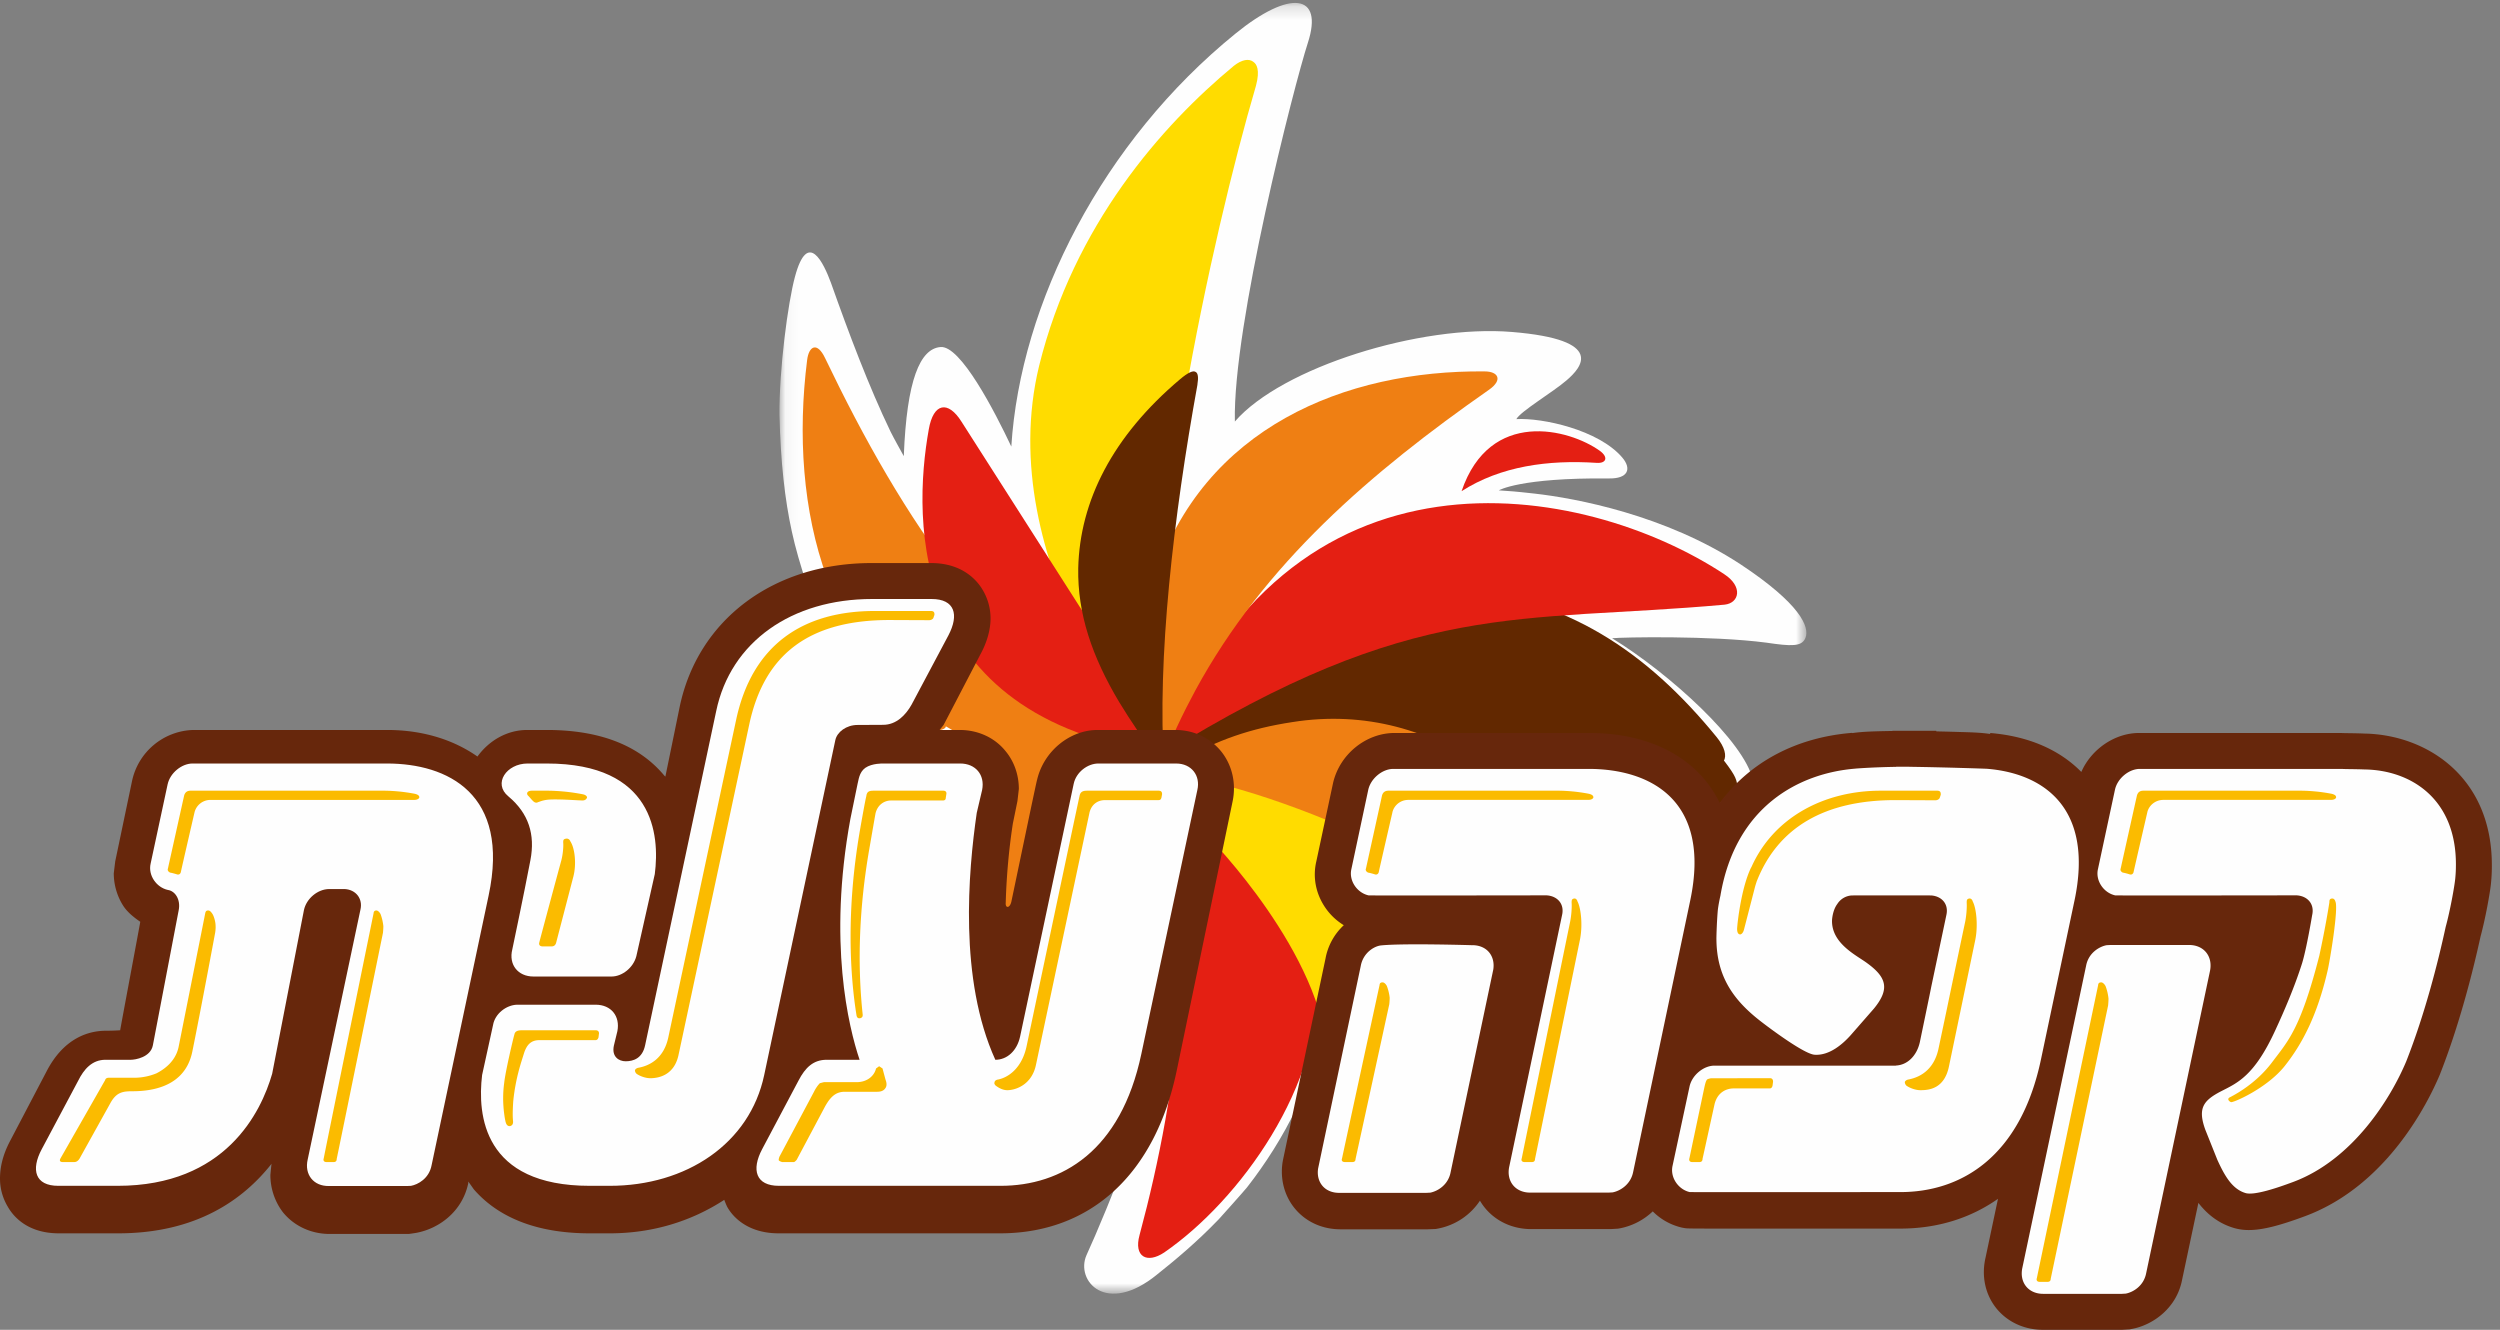
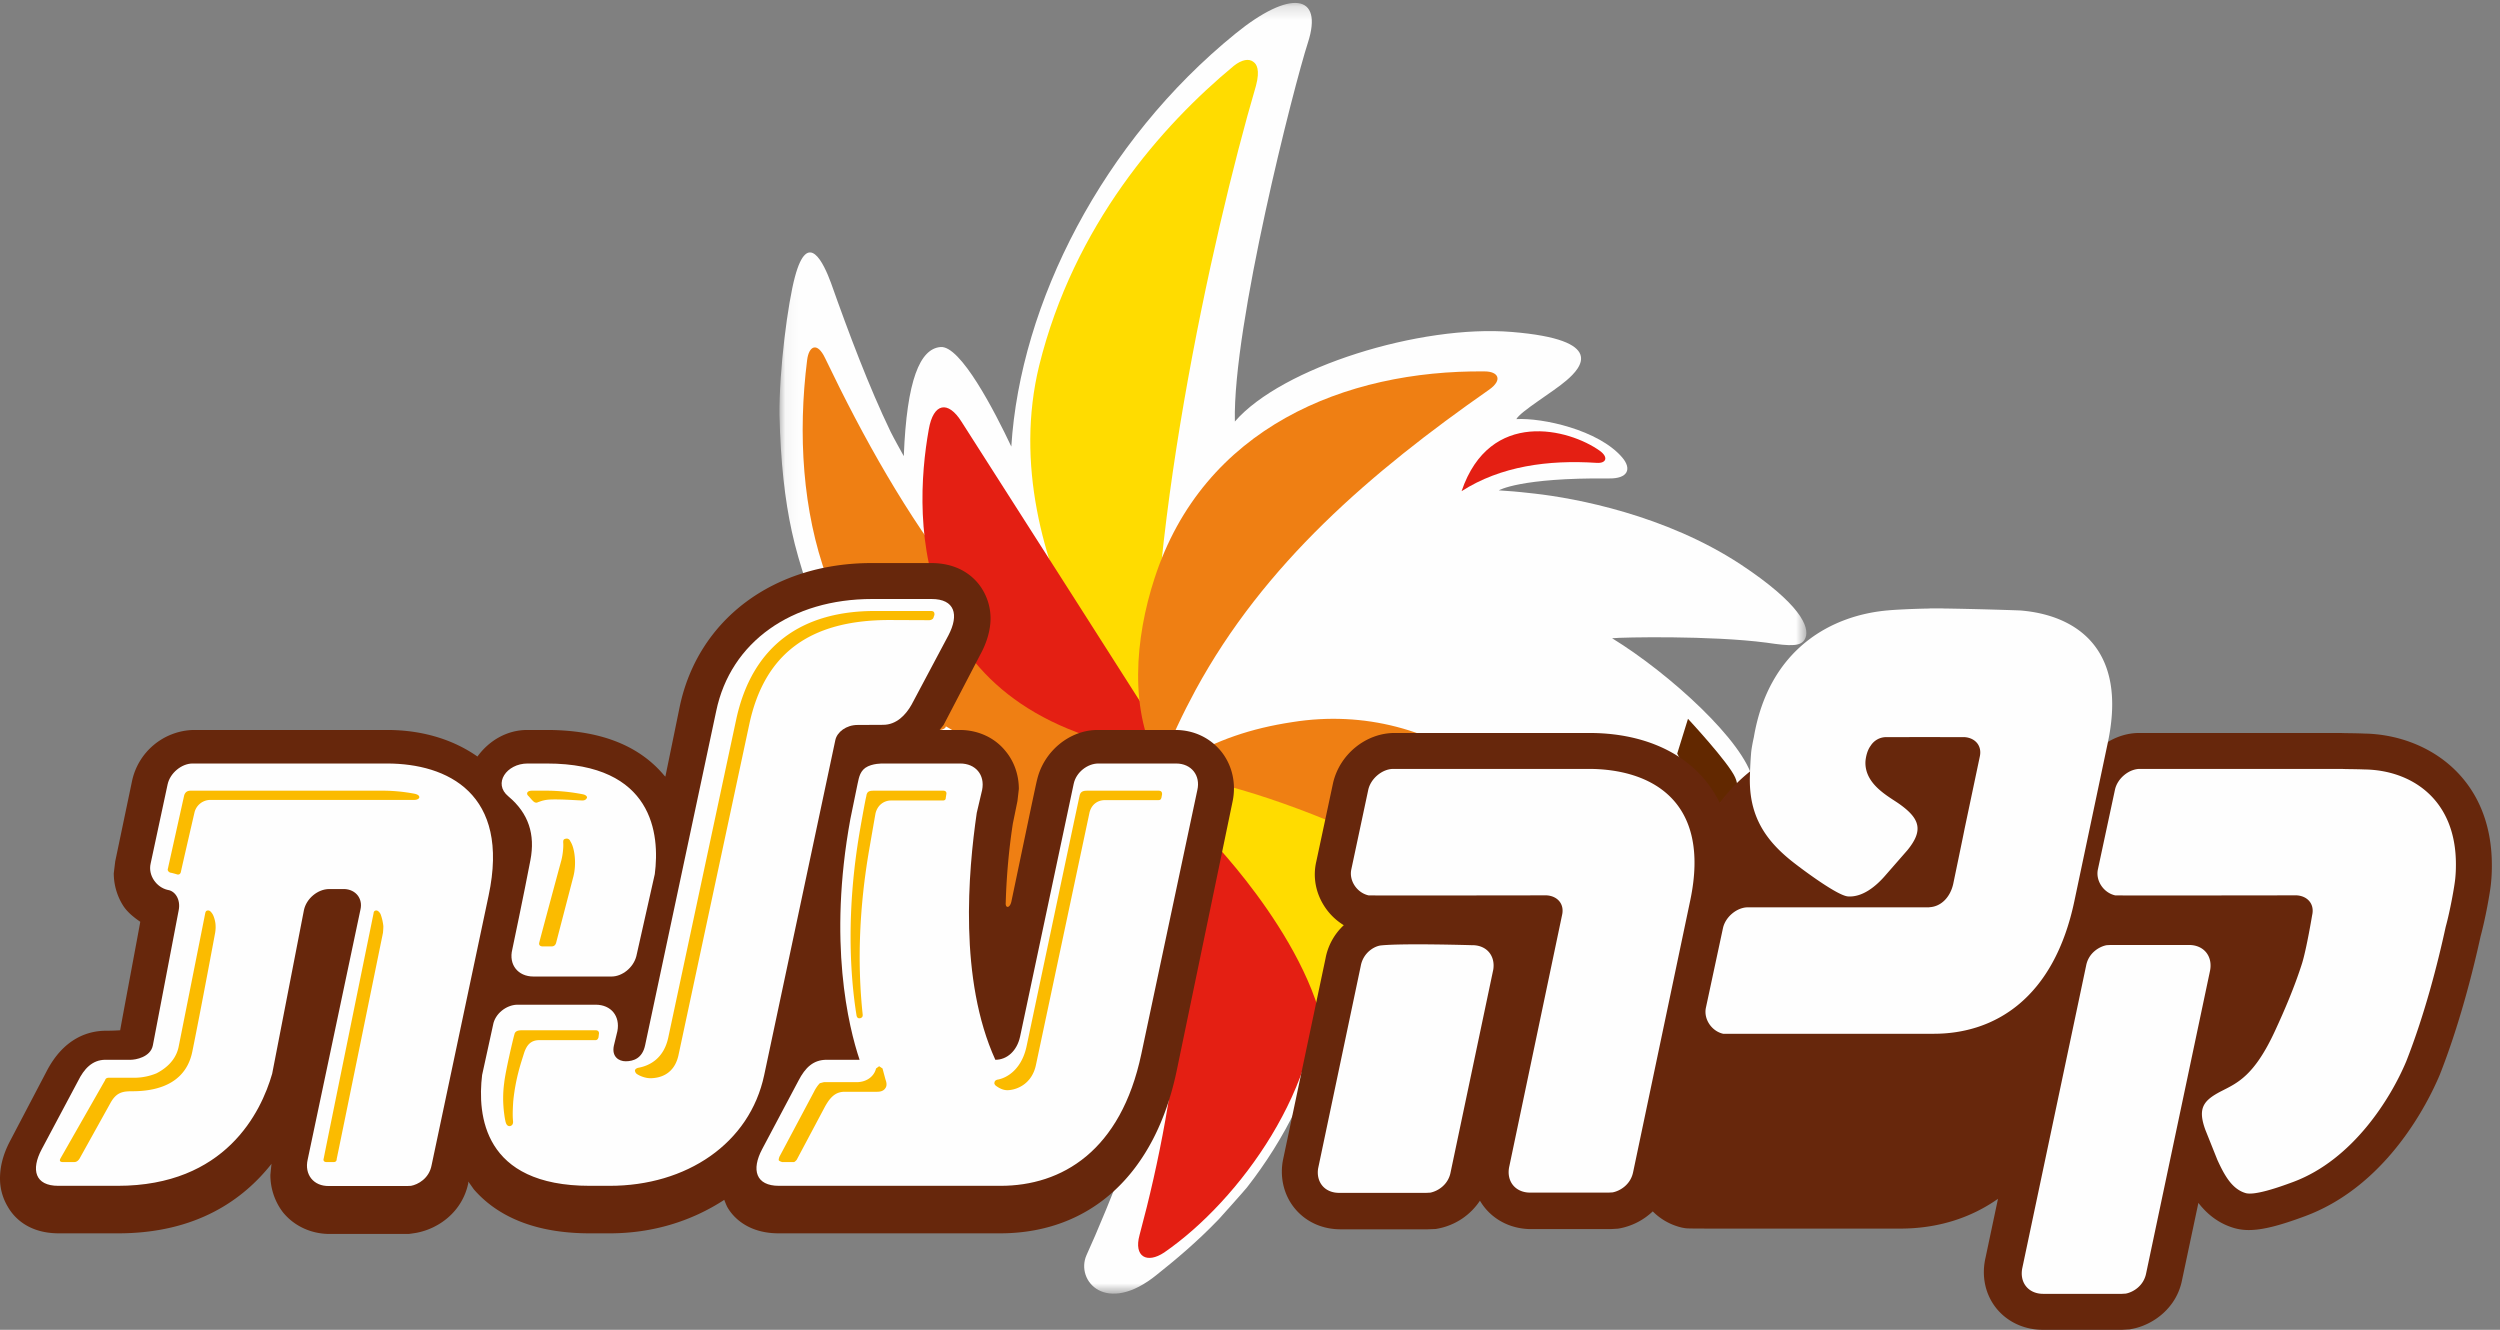
<svg xmlns="http://www.w3.org/2000/svg" xmlns:xlink="http://www.w3.org/1999/xlink" width="188" height="100" viewBox="0 0 188 100">
  <rect x="0" y="0" width="188" height="100" fill="#808080" stroke="none" />
  <defs>
    <path id="a" d="M.06.22h77.222v97.064H.06z" />
  </defs>
  <g fill="none" fill-rule="evenodd">
    <g transform="translate(58.559)">
      <mask id="b" fill="#fff">
        <use xlink:href="#a" />
      </mask>
      <path fill="#FEFEFE" d="M72.3 42.418c-5.639-3.691-12.361-4.954-15.49-5.303-1.566-.176-1.756-.176-2.66-.24 0 0 1.585-.959 8.264-.896 1.458.031 1.753-.721 1.012-1.584-1.783-2.077-6.013-2.991-7.956-2.877.312-.586 2.75-2.026 3.786-2.925 1.084-.932 3.02-3.045-4.123-3.63-6.858-.571-17.3 2.656-20.83 6.736-.165-7.236 4.453-25.286 5.49-28.482 1.198-3.694-1.338-4.031-5.444-.69-9.985 8.1-16.179 20.263-16.857 31.055-1.25-2.65-3.836-7.66-5.34-7.484-1.51.14-2.522 2.423-2.745 8.204-.322-.594-.677-1.208-.995-1.841-1.63-3.388-3.12-7.347-4.483-11.193-.544-1.467-1.737-4.06-2.704-.468C.692 22.759.023 27.821.06 31.207c.077 3.539.407 6.387.927 8.768.511 2.377 1.657 5.707 2.51 7.534 2.124 4.422 5.47 8.193 10.271 10.643 2.802 1.409 6.2 2.458 9.665 2.458 1.497 0 3.052-.208 4.494-.707.242 1.09.419 2.15.59 3.229l-.03-.054-2.114 4.885c-1.335 3.16-3.586 5.93-6.222 8.349-2.544 1.956-5.252 3.458-6.614 3.946-3.767 1.38-1.645 2.637 1.1 2.967 2.432.317 9.17-.41 13.646-4.765.482 2.683-3.703 12.798-5.136 15.924-.853 1.923 1.47 4.591 5.305 1.46 1.304-1.038 2.963-2.411 4.633-4.148.158-.17 1.814-2.02 2.131-2.405 1.4-1.79 2.69-3.818 3.7-5.932.754 2.545.754 5.463 1.25 7.675.342 1.694 1.711 1.792 3.087-.828.769-1.422 2.323-4.876 2.523-7.764.746 1.09 1.646 2.597 2.598 4.283.318-.22.668-.39 1.044-.497 1.264-.35 2.337.012 3.22.758 2.033-.923 4.336-.738 6.8.527.216.112.404.25.578.399.16-.007.312 0 .46.013-.165-4.97-1.416-11.089-5.084-17.638 3.753 2.688 3.753 2.718 5.486 3.993 1.73 1.285 3.033 2.264 3.252.344.463-3.61-1.65-11.141-8.97-16.662 3.708.07 12.808 1.922 15.072 2.592 2.264.682 3.393-.233 3.026-1.905-.652-2.877-6.227-7.969-10.588-10.653.814-.08 7.436-.208 11.584.33 1.896.283 2.687.316 2.957-.356.328-.802-.36-2.543-4.912-5.552" mask="url(#b)" />
    </g>
    <path fill="#EF7F13" d="M78.664 52.252c-6.602 8.963-17.697 15.696-28.061 20.162-1.512.648-1.33 1.744.12 2.207 6.453 1.957 16.937 1.466 22.93-3.834 6.468-5.73 8.11-11.6 5.011-18.535" />
-     <path fill="#622800" d="M87.387 57.565c10.487-3.125 29.435-2.837 40.436-.022 1.885.478 2.492-.601 1.277-2.104-5.277-6.466-11.333-10.53-19.854-11.224-10.124-.828-16.718 5.745-21.859 13.35" />
    <path fill="#FFDC00" d="M92.786 4.95c-5.412 4.479-12.028 11.975-14.642 22.552-3.611 14.843 8.625 29.128 8.719 29.255-.99-15.061 4.267-38.998 7.584-50.303.327-1.213.042-1.643-.185-1.794-.33-.279-.875-.184-1.476.29" />
    <path fill="#E41F13" d="M87.29 57.658c3.035 10.96 1.402 24.099-1.599 35.228-.441 1.62.56 2.167 1.86 1.299 5.697-3.93 11.986-12.637 11.524-20.786-.505-8.803-4.202-13.833-11.785-15.741" />
    <path fill="#FFDC00" d="M111.344 86.903c1.998-.908 4.258-.737 6.674.484-.933-10.681-6.45-28.546-30.63-29.73 0 0 14.757 18.477 22.813 28.56.41.155.792.389 1.143.686" />
    <path fill="#E41F13" d="M120.071 34.808c-3.645-.24-7.217.242-10.161 2.129 2.127-6.245 8.1-4.687 10.404-3.03.66.482.471.953-.243.9" />
    <path fill="#EF7F13" d="M62.053 26.942c5.81 12.116 12.901 22.946 24.433 29.624-4.261 2.082-9.875.899-13.92-1.148-10.452-5.295-13.272-17.193-11.87-28.341.13-1.053.753-1.412 1.357-.135" />
    <path fill="#E41F13" d="M88.288 56.757S73.363 33.34 72.311 31.72c-1.017-1.626-2.12-1.428-2.466.567-1.22 6.811-1.6 22.172 18.443 24.47" />
    <path fill="#EF7F13" d="M97.182 54.302c-3.123.475-5.66 1.346-8.26 2.862-.49.316-1.022.61-1.535.954 9.768 1.17 24.485 8.685 31.606 14.365 1.107.89 2.02.565 1.64-.957-2.983-11.452-12.608-18.956-23.45-17.224" />
-     <path fill="#E41F13" d="M129.701 45.47c-15.527 1.402-23.3-.513-42.314 11.287 9.36-24.676 31.765-20.515 42.273-13.58 1.444.947 1.123 2.171.041 2.292" />
    <path fill="#EF7F13" d="M111.992 29.296c1.04-.737.67-1.366-.348-1.366-10.47-.108-21.16 4.225-24.831 15.586-1.433 4.403-1.987 10.025.445 14.142.791-2.132 1.71-4.028 2.636-5.745 5.18-9.533 13.195-16.395 22.098-22.617" />
-     <path fill="#622800" d="M84.165 52.8c1.823 2.994 3.354 4.795 3.38 4.858-.543-8.123.7-18.779 2.502-28.726v-.022c.083-.504.053-.86-.144-.945-.176-.119-.558.041-1.174.564-5.063 4.279-7.53 9.153-7.645 14.196-.062 3.426 1.04 6.656 3.08 10.074M78.644 79.157c3.397-2.874 6.435-6.44 8.201-10.689 2.398 8.402-3.706 11.242-7.668 11.702-.743.1-1.07-.541-.533-1.013" />
    <path fill="#EF7F13" d="M68.468 54.348c.184.237 1.423.554 1.568.595.146.038 1.058 0 1.094-.318.036-.314.11-1.383-.11-1.502-.218-.12-.984-.87-.984-.87" />
    <path fill="#622800" d="M126.936 54.054s3.047 3.276 3.546 4.404c.502 1.13-.418 1.266-.53 1.266-.112 0-1.283 1.713-1.422 1.522-.14-.192-.81-2.622-.867-2.705-.056-.083-1.146-.743-1.146-.936 0-.194-.39-.936-.39-.936l.81-2.615z" />
    <path fill="#FFDC00" d="M90.991 63.063s8.551 8.726 8.83 16.476c.28 7.75 1.98-5.414 1.98-5.414l-4.728-8.96-6.082-2.102z" />
    <path fill="#67270C" d="M65.55 42.342c-7.409 0-13.048 4.26-14.43 10.773 0 0-.716 3.505-1.085 5.287-.062-.053-.176-.191-.176-.191-1.9-2.205-4.825-3.317-8.734-3.317h-1.483c-1.484 0-2.844.77-3.738 1.997-1.823-1.279-4.147-1.997-6.78-1.997H14.513a4.852 4.852 0 0 0-4.58 3.821L8.664 64.78l-.108.89c0 .879.256 1.737.72 2.458.314.476.775.845 1.272 1.19-.072.461-1.418 7.586-1.51 8.157-.454.036-1.064.036-1.064.036-1.297 0-3.168.526-4.478 3.067L.738 85.84C.234 86.808 0 87.73 0 88.622c0 .96.32 1.675.577 2.108.431.766 1.508 2.017 3.854 2.017h4.454c5.894 0 9.412-2.54 11.534-5.228-.032.23-.087.844-.087.844 0 1.032.35 2.03.948 2.804.835 1.033 2.13 1.626 3.498 1.626h5.95c.05 0 .561-.08.561-.08 1.713-.314 3.476-1.59 3.925-3.736v-.125c.222.302.413.582.413.582 1.905 2.191 4.857 3.313 8.725 3.313h1.494c3.206 0 6.122-.894 8.619-2.519.089.249.207.502.207.502.412.766 1.544 2.017 3.885 2.017h16.642c6.816 0 11.68-4.461 13.298-12.276l4.183-20.15c.298-1.365 0-2.732-.82-3.78-.852-1.068-2.112-1.647-3.474-1.647h-5.848c-2.114 0-4.055 1.62-4.548 3.743-.025 0-1.19 5.615-1.935 9.162-.115.517-.463.517-.425.09.066-2.379.31-4.505.538-5.969-.032.173.344-1.683.344-1.683l.105-.906c0-1.044-.347-2.059-.987-2.831-.822-1.034-2.09-1.606-3.459-1.606h-1.51l.303-.385 2.745-5.268c.51-.924.78-1.875.78-2.745a4.17 4.17 0 0 0-.603-2.154c-.426-.717-1.532-2-3.867-2H65.55z" />
    <path fill="#FEFEFE" d="M46.161 78.642l.267-1.102c.216-1.112-.459-1.986-1.638-1.986h-5.904c-.812.021-1.666.674-1.81 1.533l-.821 3.752c-.362 2.999.072 8.335 8.099 8.335h1.495c5.757 0 10.532-3.17 11.62-8.335l5.35-25.19c.132-.6.819-1.132 1.67-1.132l1.92-.01c1.004 0 1.707-.744 2.143-1.52l2.766-5.201c.82-1.557.491-2.741-1.264-2.741H65.58c-6.027 0-10.638 3.207-11.722 8.431l-5.346 25.131c-.208.984-.882 1.201-1.462 1.201-.518 0-1.06-.346-.889-1.166m-33.556-19.66l-1.278 5.961c-.204.883.44 1.792 1.296 1.981.55.077.97.719.817 1.513l-1.944 10.17c-.175.906-1.33 1.088-1.653 1.088H7.929c-1.013 0-1.628.725-2.048 1.573L3.14 86.416c-.834 1.56-.5 2.758 1.242 2.758h4.46c8.103 0 10.787-5.516 11.625-8.428l2.39-12.309c.181-.862 1.037-1.58 1.898-1.58h1.175c.827.048 1.37.718 1.175 1.55l-3.966 18.787c-.263 1.127.438 2.024 1.616 1.994h5.867l.292-.014c.51-.095 1.356-.545 1.542-1.548l4.288-20.278c1.638-7.676-3.107-9.932-7.638-9.932h-14.63c-.805 0-1.684.705-1.87 1.566m28.517-1.566H39.67c-1.572 0-2.629 1.51-1.43 2.48 1.516 1.272 2.016 2.857 1.647 4.786-.474 2.497-1.364 6.722-1.364 6.722-.282 1.137.427 2.03 1.592 2.03h5.875c.794 0 1.641-.66 1.864-1.537l1.386-6.167c.385-2.977-.09-8.314-8.117-8.314m33.726 22.28c.89 0 1.628-.682 1.859-1.736l4.032-19.012c.186-.892 1.057-1.532 1.85-1.532h5.856c1.143 0 1.846.896 1.594 1.993L85.83 79.25c-1.54 7.32-5.992 9.924-10.591 9.924H58.577c-1.743 0-2.089-1.198-1.263-2.758l2.73-5.148c.512-.994 1.123-1.573 2.122-1.573h2.475c-.835-2.483-2.384-8.855-.694-18.105l.542-2.642c.076-.252.102-.86.581-1.205.51-.356 1.34-.327 1.34-.327h5.8c1.137 0 1.875.841 1.645 1.993-.077.287-.187.837-.404 1.72-.644 4.436-1.35 12.524 1.397 18.566" />
    <path fill="#FBBB00" d="M66.366 80.35l.222.831c.107.276.107.502-.016.66-.126.188-.342.26-.607.26h-2.44c-.634 0-1.064.325-1.518 1.175L59.91 87.22s-.141.167-.21.167h-.887s-.217-.067-.247-.131c-.03-.06.044-.264.044-.264l2.603-4.892c.15-.31.333-.537.442-.643l.303-.079h2.466c.727 0 1.304-.412 1.455-1.028l.234-.17.253.17M40.466 60.32c.061-.006.278-.13.723-.182.7-.068 2.263.052 2.481.052.211.02.375 0 .47-.194.031-.124-.133-.23-.294-.262a14.459 14.459 0 0 0-2.756-.275h-1.07c-.158 0-.316.036-.365.145-.04.103 0 .181.098.268.11.118.268.318.37.4.106.093.23.119.343.047M28.617 68.738c-.088-.168-.22-.28-.33-.269-.082 0-.183.047-.192.2 0 0-3.725 18.263-3.75 18.44-.055.14 0 .278.206.278h.543c.16 0 .226-.091.226-.234.033-.127 3.478-17 3.478-17s.03-.28.03-.506a3.778 3.778 0 0 0-.211-.91M42.894 63.277c-.06-.16-.186-.229-.316-.211-.225.03-.225.129-.225.303.027.258-.016.85-.141 1.333-.133.478-1.66 6.138-1.66 6.187-.042.148.034.282.267.282h.643c.223 0 .298-.114.35-.24l1.282-4.924c.29-1.009.122-2.261-.2-2.73M39.24 77.477c-.343 0-.52.088-.563.34-.082.26-.68 2.81-.76 3.606-.066.494-.08.846-.08 1.213 0 .676.118 1.566.214 1.826.04.11.136.256.322.216.188-.058.222-.216.207-.369-.019-.222-.047-.538.015-1.488.183-1.831.645-3.055.81-3.618.193-.59.491-.984 1.16-.984h4.217c.125 0 .193-.093.227-.216l.024-.21c.036-.122 0-.316-.234-.316H39.24zM69.992 45.946H65.79c-5.356 0-9.217 2.49-10.434 8.191-1.228 5.736-5.09 23.828-5.09 23.828-.333 1.664-1.453 2.192-2.295 2.338-.108.036-.18.08-.223.173 0 .106.042.197.124.274.213.151.633.331 1.037.331.621 0 1.789-.224 2.114-1.738l5.324-24.878c1.116-5.205 4.426-7.84 10.545-7.84l2.976.013c.124 0 .262-.056.319-.16l.083-.24c0-.143 0-.292-.278-.292M87.121 59.46h-5.338c-.307 0-.534.041-.602.4-.078.316-3.992 18.864-3.992 18.864-.356 1.607-1.375 2.333-2.2 2.469-.107.038-.192.097-.192.182-.058.082.006.194.085.267.193.142.502.34.864.34.64 0 1.852-.413 2.16-1.912l4.013-18.908c.119-.598.56-.993 1.18-.993h4.004c.154 0 .196-.057.235-.174l.05-.262c0-.094 0-.274-.267-.274M70.923 59.46h-5.21c-.325 0-.524.043-.567.416-.089.32-.476 2.543-.476 2.543-1.063 6.148-.733 11.002-.258 13.95.047.239.212.206.271.206.037-.031.223-.031.188-.305-.412-3.894-.257-8.07.502-12.436 0 0 .34-1.969.46-2.637.136-.646.639-1 1.172-1h3.896c.132 0 .218-.059.218-.181l.042-.272c.025-.098.025-.285-.238-.285M4.55 87.11c-.082.137-.07.277.172.277h.859c.173 0 .28-.091.387-.235l2.345-4.22c.447-.8.929-.87 1.637-.87 2.435 0 4.096-.927 4.513-2.984.651-3.193 1.715-8.926 1.715-8.926s.049-.28.036-.505c0-.313-.115-.715-.231-.91-.112-.167-.21-.28-.339-.268-.109 0-.177.047-.21.2-.028.162-2.005 10.07-2.005 10.07-.244 1.138-1.16 1.715-1.666 1.977a4.435 4.435 0 0 1-1.556.33H8.19c-.153 0-.25.053-.286.183l-3.354 5.88zM28.858 59.46H14.333c-.274 0-.413.135-.482.352-.046.204-1.2 5.392-1.222 5.5-.056.141.039.247.163.309.141.02.33.077.487.122.125.052.269.023.32-.157.033-.192 1.021-4.463 1.021-4.463a1.232 1.232 0 0 1 1.214-.969h15.314c.182 0 .338-.063.381-.172.021-.139-.09-.224-.32-.286a12.92 12.92 0 0 0-2.351-.237" />
    <path fill="#67270C" d="M153.618 100c-1.4 0-2.674-.593-3.5-1.625-.833-1.042-1.125-2.427-.805-3.802l.935-4.423c-2.07 1.458-4.558 2.24-7.346 2.24h-10.908c-5.063 0-5.063.002-5.311-.037l-.18-.032a4.517 4.517 0 0 1-2.216-1.226 4.936 4.936 0 0 1-2.436 1.269l-.182.032-.55.032h-5.976c-1.4 0-2.673-.593-3.501-1.627a4.116 4.116 0 0 1-.35-.51 4.876 4.876 0 0 1-3.13 2.093l-.193.036-.613.024h-6.542c-1.347 0-2.546-.53-3.379-1.49-.823-.95-1.183-2.24-.986-3.549l.029-.162 3.198-15.15a4.545 4.545 0 0 1 1.377-2.518 4.576 4.576 0 0 1-1.483-1.46c-.641-1.012-.85-2.195-.584-3.331l1.256-5.883c.488-2.17 2.474-3.781 4.632-3.781h14.652c3.747 0 6.847 1.273 8.726 3.58.421.518.78 1.076 1.07 1.677 2.264-3.049 5.713-4.924 9.963-5.267v.019c.776-.117 1.756-.138 2.995-.16l.07-.014h3.252l.016.045c.624.012 1.248.03 1.813.048.779.02 1.543.043 2.228.146l.006-.072c2.852.238 5.195 1.243 6.85 2.928.744-1.7 2.506-2.93 4.345-2.93h14.92c.196 0 .392.004.592.012.628.006 1.097.016 1.44.032 4.65.086 9.615 3.238 9.575 9.977 0 .422-.02.839-.063 1.259-.061.69-.42 2.674-.785 4.017-.593 2.706-1.602 6.685-3.07 10.41-.819 1.948-3.892 8.306-10.108 10.621-1.98.738-3.249 1.051-4.245 1.051a3.93 3.93 0 0 1-1.072-.14c-1.237-.351-2.101-1.097-2.725-1.902l-1.22 5.757c-.396 2.143-2.19 3.429-3.782 3.722l-.176.032-.545.032h-5.978z" />
-     <path fill="#FEFEFE" d="M112.295 72.908l-3.206 15.23c-.183 1.005-1.03 1.455-1.537 1.55l-.291.014h-6.508c-1.115.026-1.787-.783-1.632-1.827l3.207-15.231c.183-1.005 1.024-1.502 1.538-1.55 1.71-.17 6.799-.016 6.799-.016 1.116-.027 1.792.783 1.63 1.83m7.171-15.086h-14.694c-.81 0-1.685.707-1.878 1.566l-1.27 5.965c-.204.882.438 1.792 1.29 1.979.135.02 13.381-.002 13.381-.002.828.046 1.367.654 1.171 1.487l-3.961 18.871c-.261 1.12.437 2.02 1.611 1.996h5.864l.29-.017c.512-.095 1.356-.55 1.547-1.551l4.28-20.36c1.637-7.68-3.106-9.934-7.63-9.934m65.217 7.237c0 .318-.013.65-.048.998-.05.555-.386 2.434-.722 3.651-.595 2.742-1.569 6.561-2.964 10.106-1.158 2.765-4.002 7.388-8.494 9.066-1.243.465-2.921 1.023-3.574.843-1.03-.295-1.6-1.327-2.138-2.505l-.903-2.258c-.592-1.631-.146-2.202 1.18-2.894 1.209-.62 2.482-1.127 4.057-4.537.726-1.564 1.472-3.316 2.03-5.063.344-1.096.766-3.649.766-3.649.193-.833-.347-1.441-1.174-1.487 0 0-13.506.022-13.64.002-.855-.187-1.496-1.097-1.293-1.979l1.278-5.965c.185-.86 1.061-1.566 1.868-1.566h14.96c.175 0 .35.004.527.012.631.007 1.092.016 1.423.03 3.444.049 6.892 2.178 6.861 7.195m-18.502 8.001l-4.787 22.67c-.186 1.004-1.03 1.457-1.54 1.55l-.291.017h-5.862c-1.175.026-1.872-.87-1.612-1.996l4.784-22.67c.185-1.005 1.034-1.457 1.542-1.552l.292-.016h5.86c1.173-.025 1.87.872 1.614 1.997m-10.187-5.305l-2.512 11.905c-1.539 7.324-5.987 9.985-10.577 9.985 0 0-15.761.008-15.836 0-.853-.19-1.494-1.1-1.292-1.985l1.277-5.958c.188-.862 1.064-1.566 1.87-1.566h13.642l.005-.008c.86-.034 1.571-.728 1.8-1.757 0 0 .857-4.119.848-4.116l1.146-5.438c.191-.823-.336-1.424-1.146-1.48-.422-.003-5.595-.003-5.934 0a1.38 1.38 0 0 0-1.121.644c-.366.488-.396 1.212-.396 1.212-.06 1.715 1.77 2.613 2.558 3.177 1.523 1.086 1.83 1.962.6 3.467l-1.6 1.831c-.767.907-1.783 1.714-2.852 1.649-.76-.022-3.371-1.972-4.092-2.533-1.981-1.54-3.296-3.307-3.308-6.171-.006 0 .018-1.106.093-2.039.035-.476.206-1.214.206-1.214 1.139-6.747 5.945-9.216 10.136-9.558 0-.005 1.274-.106 3.066-.135.012-.004.024-.008.039-.01l.521.002.446-.001.001.005c2.262.027 5.868.144 5.868.152 4.158.348 8.048 2.874 6.544 9.94" />
-     <path fill="#FBBB00" d="M172.996 59.46H161.18c-.273 0-.412.134-.479.35-.048.206-1.202 5.395-1.225 5.501-.056.143.036.25.162.31.141.022.334.075.486.123.124.05.268.023.32-.156.037-.194 1.026-4.465 1.026-4.465.092-.5.568-.971 1.217-.971h12.606c.183 0 .338-.06.38-.169.022-.14-.088-.225-.32-.287a12.878 12.878 0 0 0-2.357-.237M158.338 74.155c-.098-.181-.238-.297-.353-.28-.086 0-.198.044-.205.205 0 0-4.593 21.945-4.607 22.03-.055.148 0 .286.223.286h.577c.167 0 .243-.09.243-.242.015-.057 4.313-20.54 4.313-20.54s.03-.286.03-.522a3.728 3.728 0 0 0-.221-.937M148.354 67.799c-.051-.175-.156-.247-.269-.229-.189.032-.189.142-.189.327.022.28-.013.926-.12 1.448-.101.461-1.13 5.366-1.362 6.49-.38 1.81-.625 2.961-.625 2.961-.334 1.7-1.468 2.241-2.316 2.39-.113.036-.185.082-.23.178a.39.39 0 0 0 .126.282c.214.15.643.336 1.047.336.63 0 1.792-.094 2.143-1.776l1.964-9.438c.244-1.094.103-2.46-.17-2.97M117.16 59.46h-12.747c-.272 0-.415.134-.483.35-.041.206-1.187 5.395-1.21 5.501-.059.143.04.25.161.31.14.022.329.075.485.123.121.05.263.023.316-.156.034-.194 1.02-4.465 1.02-4.465.092-.5.56-.971 1.206-.971h13.53c.183 0 .336-.06.38-.169.02-.14-.09-.225-.317-.287a12.71 12.71 0 0 0-2.34-.237M118.631 67.796c-.048-.172-.15-.244-.257-.226-.188.031-.188.14-.188.324.025.277-.011.918-.115 1.435-.07.33-3.617 17.661-3.635 17.778-.059.141 0 .28.21.28h.558c.157 0 .229-.09.229-.235.014-.05 3.363-16.412 3.363-16.412.24-1.084.099-2.44-.165-2.944M133.11 81.081l-4.45.004s-.21.044-.27.083c-.102.076-.166.35-.238.68l-1.106 5.245c-.053.15 0 .294.213.294h.543c.161 0 .23-.098.23-.249.006-.013.891-4.052.891-4.052.195-.897.845-1.237 1.459-1.237h2.706c.118 0 .187-.096.21-.224l.027-.215c.026-.124 0-.329-.215-.329M175.622 67.797c-.045-.165-.143-.239-.257-.228-.186.021-.193.127-.198.304-.304 1.951-.755 3.995-.755 3.995-1.42 5.549-2.371 6.441-3.561 8.028-1.339 1.78-3.151 2.602-3.212 2.647-.17.12 0 .29.13.337.151.065 2.713-1.038 4.048-2.724 1.287-1.625 2.441-3.768 3.227-7.2.172-.76.821-4.658.578-5.159M145.662 59.46h-4.237c-4.287 0-8.082 2.037-9.731 5.774l-.004-.01c-.74 1.5-1.042 4.183-1.06 4.628.006.26.068.4.228.418.129-.012.233-.156.286-.349l.847-3.279c.034-.113.073-.234.113-.36l.001-.001c1.592-4.055 5.104-6.113 10.431-6.113l3.003.013c.123 0 .265-.055.323-.167.04-.111.084-.25.084-.25 0-.147 0-.305-.284-.305M104.288 74.14c-.092-.172-.23-.281-.344-.264-.083 0-.191.04-.2.193 0 0-2.81 12.966-2.824 13.048-.054.14 0 .27.218.27h.563c.163 0 .236-.085.236-.229.015-.055 2.537-11.638 2.537-11.638s.03-.271.03-.494a3.548 3.548 0 0 0-.216-.887" />
+     <path fill="#FEFEFE" d="M112.295 72.908l-3.206 15.23c-.183 1.005-1.03 1.455-1.537 1.55l-.291.014h-6.508c-1.115.026-1.787-.783-1.632-1.827l3.207-15.231c.183-1.005 1.024-1.502 1.538-1.55 1.71-.17 6.799-.016 6.799-.016 1.116-.027 1.792.783 1.63 1.83m7.171-15.086h-14.694c-.81 0-1.685.707-1.878 1.566l-1.27 5.965c-.204.882.438 1.792 1.29 1.979.135.02 13.381-.002 13.381-.002.828.046 1.367.654 1.171 1.487l-3.961 18.871c-.261 1.12.437 2.02 1.611 1.996h5.864l.29-.017c.512-.095 1.356-.55 1.547-1.551l4.28-20.36c1.637-7.68-3.106-9.934-7.63-9.934m65.217 7.237c0 .318-.013.65-.048.998-.05.555-.386 2.434-.722 3.651-.595 2.742-1.569 6.561-2.964 10.106-1.158 2.765-4.002 7.388-8.494 9.066-1.243.465-2.921 1.023-3.574.843-1.03-.295-1.6-1.327-2.138-2.505l-.903-2.258c-.592-1.631-.146-2.202 1.18-2.894 1.209-.62 2.482-1.127 4.057-4.537.726-1.564 1.472-3.316 2.03-5.063.344-1.096.766-3.649.766-3.649.193-.833-.347-1.441-1.174-1.487 0 0-13.506.022-13.64.002-.855-.187-1.496-1.097-1.293-1.979l1.278-5.965c.185-.86 1.061-1.566 1.868-1.566h14.96c.175 0 .35.004.527.012.631.007 1.092.016 1.423.03 3.444.049 6.892 2.178 6.861 7.195m-18.502 8.001l-4.787 22.67c-.186 1.004-1.03 1.457-1.54 1.55l-.291.017h-5.862c-1.175.026-1.872-.87-1.612-1.996l4.784-22.67c.185-1.005 1.034-1.457 1.542-1.552l.292-.016h5.86c1.173-.025 1.87.872 1.614 1.997m-10.187-5.305c-1.539 7.324-5.987 9.985-10.577 9.985 0 0-15.761.008-15.836 0-.853-.19-1.494-1.1-1.292-1.985l1.277-5.958c.188-.862 1.064-1.566 1.87-1.566h13.642l.005-.008c.86-.034 1.571-.728 1.8-1.757 0 0 .857-4.119.848-4.116l1.146-5.438c.191-.823-.336-1.424-1.146-1.48-.422-.003-5.595-.003-5.934 0a1.38 1.38 0 0 0-1.121.644c-.366.488-.396 1.212-.396 1.212-.06 1.715 1.77 2.613 2.558 3.177 1.523 1.086 1.83 1.962.6 3.467l-1.6 1.831c-.767.907-1.783 1.714-2.852 1.649-.76-.022-3.371-1.972-4.092-2.533-1.981-1.54-3.296-3.307-3.308-6.171-.006 0 .018-1.106.093-2.039.035-.476.206-1.214.206-1.214 1.139-6.747 5.945-9.216 10.136-9.558 0-.005 1.274-.106 3.066-.135.012-.004.024-.008.039-.01l.521.002.446-.001.001.005c2.262.027 5.868.144 5.868.152 4.158.348 8.048 2.874 6.544 9.94" />
  </g>
</svg>